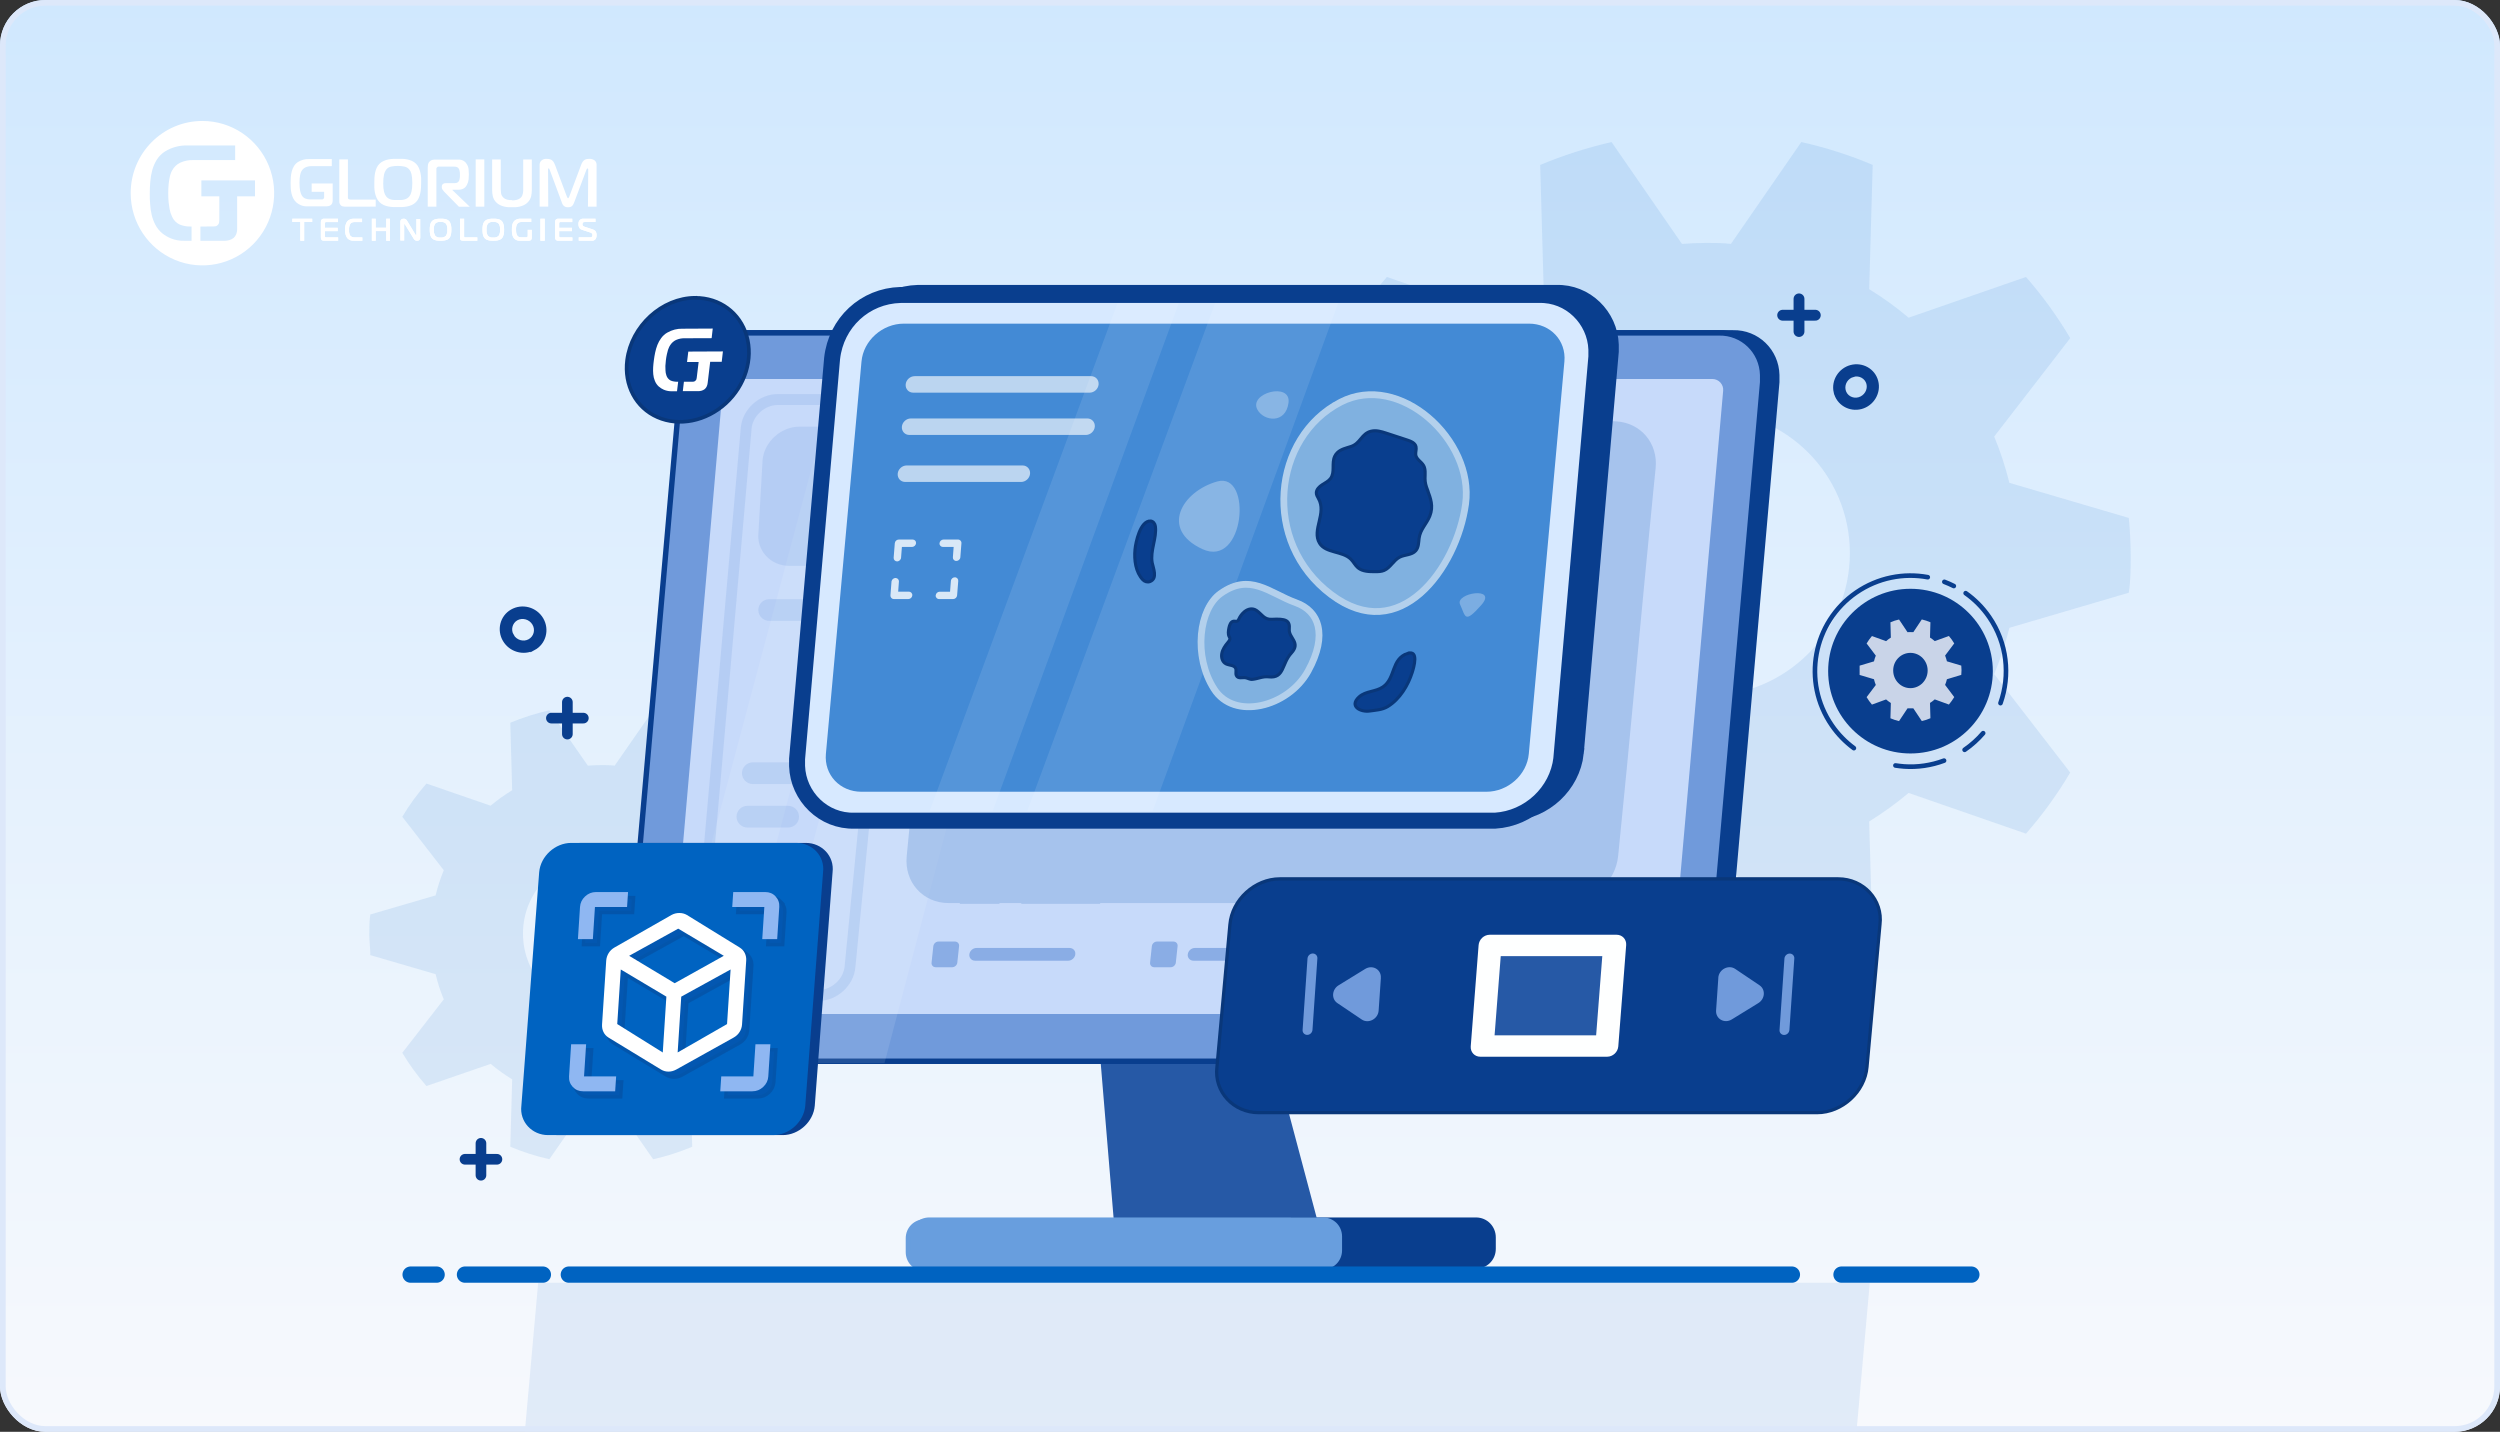
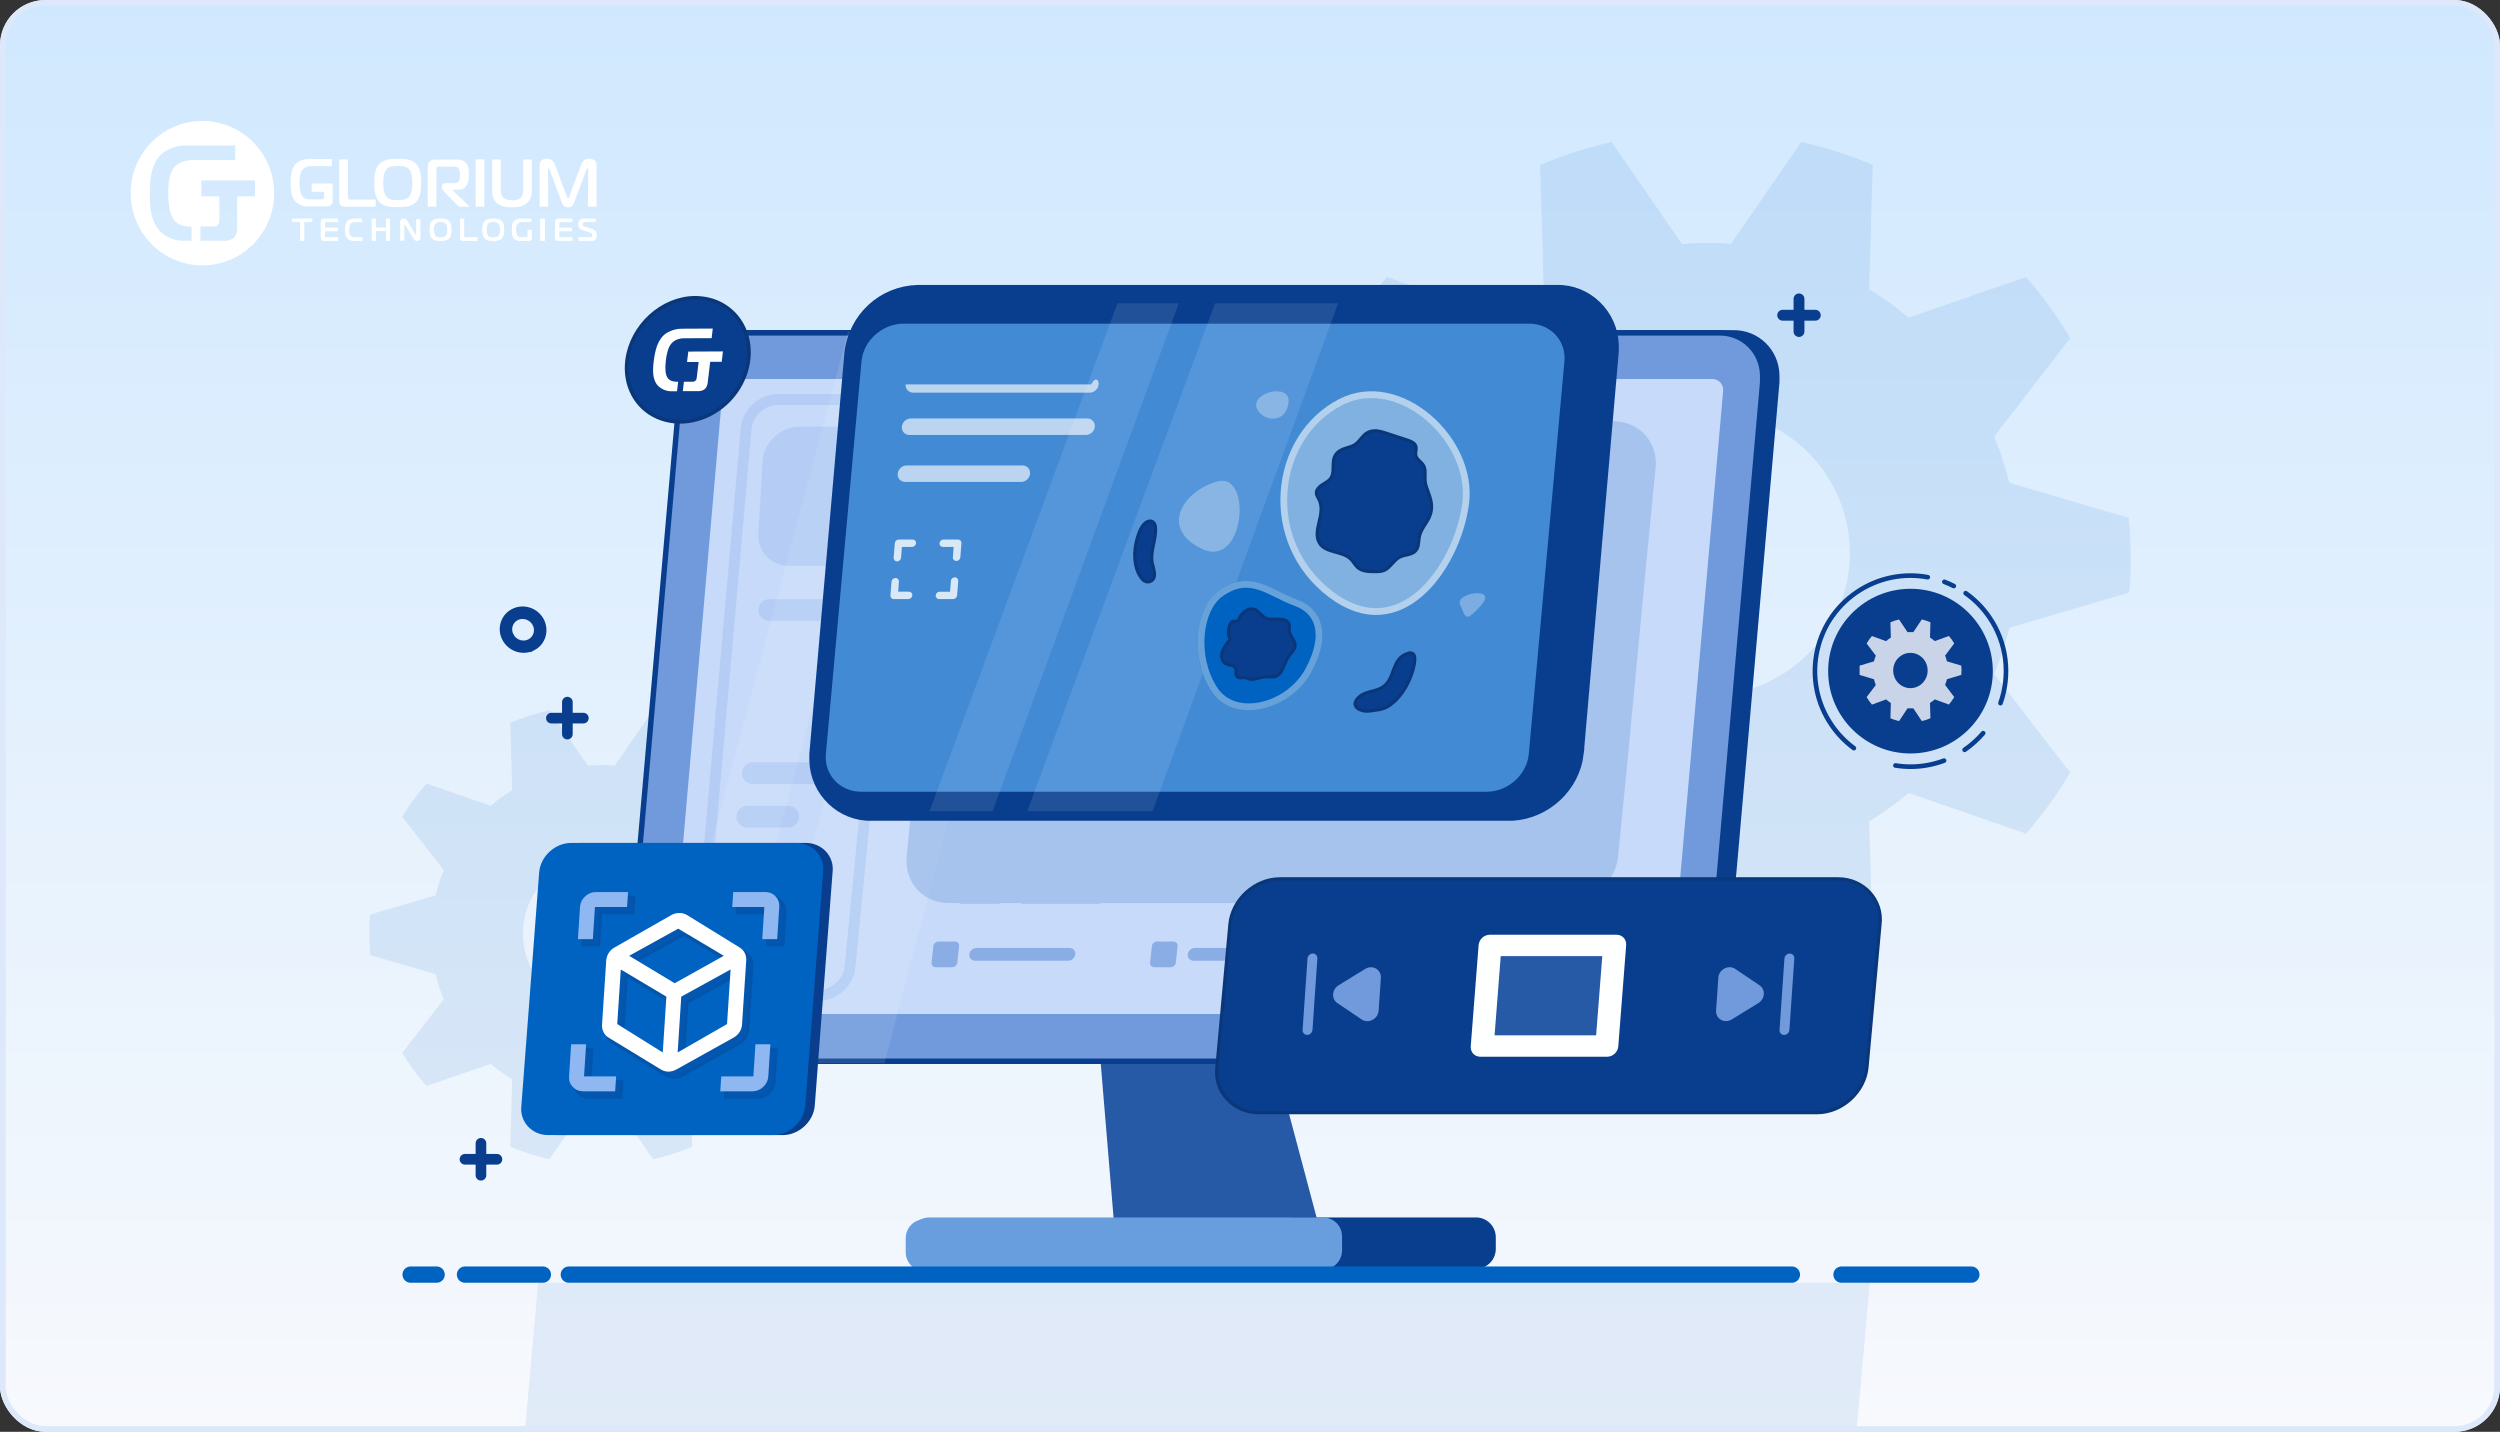
<svg xmlns="http://www.w3.org/2000/svg" width="440" height="252" viewBox="0 0 440 252" fill="none">
  <rect x="0" y="0" width="440" height="252" fill="#333333" stroke="none" />
  <g clip-path="url(#clip0_4706_45857)">
    <rect width="440" height="252" rx="8" fill="url(#paint0_linear_4706_45857)" />
    <path fill-rule="evenodd" clip-rule="evenodd" d="M35.623 21.289C40.73 21.288 45.336 24.383 47.291 29.132C49.247 33.882 48.168 39.349 44.557 42.985C40.946 46.62 35.514 47.709 30.796 45.742C26.077 43.775 23 39.14 23 33.999C23 26.981 28.651 21.291 35.623 21.289ZM35.273 39.868V42.385H39.518C39.795 42.379 40.072 42.339 40.34 42.267C40.623 42.191 40.888 42.058 41.119 41.875C41.305 41.709 41.453 41.505 41.551 41.275C41.687 40.941 41.751 40.581 41.738 40.221V34.552H44.881V31.753H35.44V34.552H38.599V38.735C38.596 38.879 38.583 39.023 38.56 39.166C38.535 39.331 38.455 39.483 38.334 39.597C38.231 39.713 38.095 39.792 37.944 39.825C37.803 39.848 37.66 39.86 37.516 39.86L35.273 39.868ZM33.715 42.385V39.868H33.465C32.837 39.876 32.214 39.758 31.631 39.523C31.023 39.239 30.541 38.739 30.275 38.119C30.07 37.695 29.926 37.244 29.847 36.779C29.785 36.441 29.726 36.045 29.68 35.602C29.629 35.073 29.606 34.542 29.609 34.011C29.606 33.487 29.63 32.964 29.68 32.443C29.726 31.996 29.785 31.611 29.847 31.294C29.897 31.027 29.968 30.765 30.061 30.51C30.123 30.331 30.202 30.159 30.299 29.996C30.614 29.407 31.106 28.932 31.705 28.64C32.42 28.309 33.201 28.149 33.987 28.173H41.387V25.602H33.099C31.687 25.544 30.288 25.902 29.076 26.633C28.488 27.002 27.988 27.497 27.611 28.083C27.254 28.656 26.981 29.278 26.801 29.93C26.619 30.603 26.5 31.292 26.447 31.988C26.388 32.701 26.361 33.399 26.361 34.085C26.361 34.677 26.361 35.293 26.424 35.932C26.461 36.566 26.552 37.195 26.696 37.813C26.84 38.426 27.059 39.017 27.35 39.574C27.651 40.144 28.06 40.649 28.554 41.06C29.017 41.429 29.53 41.732 30.077 41.957C30.819 42.257 31.614 42.399 32.414 42.377L33.715 42.385Z" fill="white" />
    <path fill-rule="evenodd" clip-rule="evenodd" d="M103.272 29.746C103.239 29.8 103.213 29.857 103.194 29.918L101.112 35.481C101.05 35.637 100.992 35.782 100.934 35.902C100.881 36.019 100.809 36.126 100.721 36.218C100.634 36.308 100.528 36.375 100.412 36.414C100.267 36.461 100.115 36.483 99.963 36.478C99.8 36.483 99.638 36.455 99.487 36.394C99.368 36.346 99.261 36.27 99.173 36.174C99.087 36.083 99.016 35.977 98.964 35.862C98.908 35.731 98.858 35.597 98.817 35.461L96.758 29.91C96.738 29.849 96.71 29.791 96.677 29.738L96.673 29.729C96.641 29.666 96.624 29.633 96.565 29.633C96.503 29.633 96.457 29.677 96.457 29.75V29.886L96.492 36.362H94.975V29.041C94.961 28.818 95.023 28.597 95.149 28.416C95.251 28.277 95.384 28.164 95.535 28.087C95.671 28.02 95.816 27.978 95.965 27.963H96.271C96.467 27.959 96.664 27.987 96.852 28.047C96.995 28.094 97.127 28.172 97.238 28.276C97.342 28.376 97.43 28.494 97.498 28.624C97.569 28.753 97.63 28.887 97.683 29.025L99.761 34.576C99.794 34.651 99.83 34.725 99.87 34.796C99.904 34.856 99.939 34.884 99.978 34.884C100.017 34.884 100.055 34.856 100.09 34.796C100.131 34.725 100.167 34.651 100.199 34.576L102.277 29.025C102.344 28.823 102.439 28.633 102.559 28.46C102.651 28.333 102.766 28.224 102.896 28.14C103.015 28.066 103.146 28.016 103.283 27.991C103.42 27.967 103.559 27.955 103.697 27.955C104.026 27.943 104.351 28.033 104.63 28.215C104.883 28.409 105.022 28.724 104.997 29.049V36.37H103.48L103.527 29.894C103.527 29.782 103.508 29.713 103.473 29.686C103.449 29.662 103.419 29.647 103.388 29.641C103.349 29.641 103.31 29.677 103.272 29.746ZM70.018 27.955H70.792C71.078 27.964 71.362 27.995 71.643 28.047C71.931 28.104 72.213 28.192 72.483 28.311C72.758 28.431 73.009 28.604 73.222 28.82C73.43 29.029 73.598 29.276 73.718 29.549C73.84 29.826 73.933 30.116 73.996 30.414C74.062 30.716 74.104 31.023 74.12 31.331V32.197C74.12 32.465 74.12 32.765 74.093 33.074C74.074 33.379 74.034 33.683 73.973 33.983C73.911 34.281 73.819 34.571 73.698 34.848C73.578 35.121 73.41 35.368 73.203 35.577C72.989 35.792 72.738 35.964 72.464 36.086C72.194 36.205 71.912 36.292 71.624 36.346C71.342 36.401 71.056 36.434 70.769 36.442H69.221C68.936 36.433 68.653 36.401 68.373 36.346C68.085 36.293 67.803 36.206 67.534 36.086C67.259 35.964 67.009 35.792 66.794 35.577C66.567 35.349 66.385 35.077 66.26 34.776C66.135 34.487 66.041 34.185 65.982 33.875C65.926 33.579 65.892 33.279 65.881 32.977V32.176C65.881 31.932 65.881 31.6 65.904 31.291C65.92 30.988 65.959 30.687 66.02 30.39C66.081 30.095 66.173 29.807 66.295 29.533C66.421 29.256 66.597 29.007 66.814 28.8C67.026 28.595 67.272 28.432 67.541 28.319C67.809 28.201 68.088 28.112 68.373 28.055C68.652 28.003 68.934 27.972 69.217 27.963H69.991L70.018 27.955ZM58.552 32.289H58.563L58.552 32.241V32.289ZM58.552 35.249V32.289H54.852V33.755H57.046V34.556C57.051 34.628 57.051 34.7 57.046 34.772C57.032 34.853 56.994 34.927 56.938 34.984C56.885 35.043 56.816 35.082 56.74 35.097C56.672 35.103 56.604 35.103 56.535 35.097H54.569C54.267 35.099 53.968 35.041 53.687 34.924C53.393 34.784 53.16 34.535 53.033 34.227C52.994 34.144 52.959 34.059 52.929 33.971C52.883 33.841 52.849 33.707 52.824 33.571C52.793 33.402 52.766 33.206 52.743 32.982C52.718 32.716 52.706 32.448 52.708 32.181C52.706 31.913 52.717 31.646 52.743 31.38C52.766 31.155 52.793 30.979 52.824 30.807C52.848 30.671 52.883 30.537 52.929 30.406C52.96 30.318 52.997 30.232 53.041 30.15C53.195 29.858 53.433 29.623 53.722 29.477C54.068 29.313 54.445 29.234 54.825 29.245H58.397V27.999H54.384C53.705 27.971 53.032 28.148 52.449 28.508C52.166 28.692 51.925 28.938 51.745 29.229C51.571 29.511 51.44 29.819 51.358 30.142C51.268 30.477 51.209 30.821 51.183 31.168C51.156 31.52 51.145 31.864 51.145 32.205C51.145 32.545 51.145 32.806 51.172 33.122C51.19 33.436 51.234 33.749 51.303 34.055C51.372 34.359 51.479 34.653 51.621 34.928C51.766 35.211 51.963 35.461 52.201 35.665C52.424 35.85 52.672 36 52.936 36.11C53.298 36.26 53.685 36.331 54.074 36.318H57.48C57.61 36.314 57.74 36.295 57.867 36.262C58.007 36.227 58.139 36.161 58.254 36.07C58.344 35.989 58.416 35.888 58.463 35.773C58.527 35.607 58.557 35.428 58.552 35.249ZM66.125 35.129V36.366L60.734 36.374C60.604 36.372 60.475 36.357 60.347 36.33C60.221 36.303 60.103 36.246 60.003 36.162C59.93 36.088 59.866 36.005 59.813 35.914C59.745 35.778 59.712 35.626 59.717 35.473V28.055H61.234V34.848C61.241 34.922 61.277 34.988 61.334 35.033C61.37 35.056 61.407 35.076 61.446 35.093C61.533 35.122 61.623 35.134 61.714 35.129H66.125ZM67.483 33.098C67.455 32.803 67.442 32.506 67.444 32.209H67.456C67.442 31.709 67.486 31.208 67.588 30.719C67.653 30.417 67.777 30.133 67.951 29.882C68.172 29.587 68.491 29.386 68.845 29.317C69.228 29.238 69.617 29.2 70.006 29.201C70.396 29.2 70.785 29.239 71.167 29.317C71.526 29.384 71.848 29.585 72.073 29.882C72.144 29.974 72.207 30.073 72.258 30.178C72.326 30.323 72.38 30.475 72.417 30.631C72.469 30.847 72.505 31.066 72.525 31.288C72.555 31.594 72.57 31.901 72.568 32.209C72.57 32.503 72.555 32.797 72.525 33.09C72.505 33.31 72.469 33.528 72.417 33.743C72.38 33.903 72.328 34.058 72.262 34.208C72.213 34.323 72.15 34.43 72.073 34.528C71.959 34.679 71.819 34.807 71.659 34.904C71.503 34.998 71.335 35.068 71.159 35.113C70.976 35.161 70.788 35.19 70.598 35.201H69.383C69.194 35.191 69.006 35.161 68.822 35.113C68.649 35.066 68.482 34.996 68.327 34.904C68.174 34.807 68.043 34.679 67.94 34.528C67.863 34.433 67.8 34.328 67.75 34.215C67.683 34.066 67.63 33.911 67.591 33.751C67.543 33.536 67.507 33.318 67.483 33.098ZM75.289 36.37H76.806V29.894C76.8 29.812 76.8 29.731 76.806 29.649C76.825 29.56 76.876 29.482 76.949 29.429C76.997 29.373 77.06 29.334 77.131 29.317C77.204 29.31 77.278 29.31 77.351 29.317H79.809C79.951 29.319 80.093 29.33 80.234 29.349C80.395 29.369 80.545 29.447 80.656 29.569C80.757 29.683 80.829 29.82 80.865 29.97C80.928 30.217 80.955 30.472 80.947 30.727V30.991C80.947 31.095 80.947 31.2 80.924 31.304C80.912 31.41 80.893 31.516 80.865 31.62C80.846 31.707 80.813 31.791 80.768 31.868C80.682 32.019 80.544 32.131 80.382 32.181C80.24 32.217 80.094 32.236 79.948 32.237H78.435C78.252 32.224 78.071 32.282 77.928 32.401C77.817 32.502 77.754 32.648 77.758 32.802V32.99C77.761 33.125 77.805 33.257 77.881 33.366C77.956 33.483 78.04 33.593 78.133 33.695L80.776 36.39H82.684L79.627 33.454V33.394H80.664C80.865 33.398 81.066 33.373 81.26 33.318C81.412 33.273 81.556 33.206 81.689 33.118C81.801 33.042 81.9 32.949 81.984 32.842C82.058 32.749 82.123 32.648 82.177 32.541C82.333 32.249 82.433 31.928 82.471 31.596C82.505 31.286 82.522 30.974 82.521 30.663C82.52 30.352 82.502 30.042 82.467 29.733C82.424 29.408 82.305 29.099 82.119 28.832C82.02 28.663 81.888 28.517 81.732 28.404C81.598 28.304 81.449 28.227 81.291 28.175C81.141 28.129 80.986 28.099 80.83 28.087H76.581C76.418 28.087 76.254 28.106 76.094 28.143C75.912 28.188 75.746 28.284 75.614 28.42C75.464 28.558 75.364 28.744 75.328 28.948C75.297 29.131 75.282 29.316 75.281 29.501V36.406L75.289 36.37ZM85.238 28.051V36.37H83.721V28.051H85.238ZM90.11 35.217H89.723C89.58 35.204 89.437 35.18 89.298 35.145C89.154 35.108 89.015 35.054 88.884 34.984C88.749 34.911 88.627 34.815 88.524 34.7C88.341 34.505 88.221 34.256 88.183 33.987C88.15 33.743 88.133 33.496 88.133 33.25V28.067H86.616V33.462C86.618 33.829 86.659 34.194 86.736 34.552C86.833 34.947 87.034 35.308 87.316 35.593C87.509 35.8 87.738 35.969 87.99 36.09C88.23 36.206 88.482 36.296 88.74 36.358C88.982 36.416 89.228 36.452 89.475 36.466H90.741C90.989 36.452 91.234 36.416 91.476 36.358C91.735 36.296 91.987 36.206 92.227 36.09C92.48 35.97 92.708 35.801 92.9 35.593C93.183 35.308 93.384 34.947 93.481 34.552C93.56 34.194 93.6 33.829 93.601 33.462V28.067H92.084V33.594C92.081 33.729 92.065 33.863 92.037 33.995C92.01 34.132 91.972 34.266 91.921 34.395C91.871 34.522 91.799 34.639 91.708 34.74C91.598 34.859 91.467 34.956 91.322 35.024C91.187 35.095 91.043 35.149 90.896 35.184C90.755 35.22 90.611 35.244 90.466 35.257H90.079L90.11 35.217Z" fill="white" />
    <path d="M52.855 42.369V39.076H51.449V38.494H54.948V39.076H53.534V42.369H52.855Z" fill="white" />
    <path d="M57.046 42.363C56.891 42.386 56.734 42.342 56.612 42.242C56.506 42.116 56.456 41.952 56.473 41.787V39.053C56.467 38.906 56.514 38.763 56.604 38.648C56.727 38.534 56.893 38.479 57.058 38.498H59.488V39.078H57.441C57.371 39.071 57.302 39.09 57.245 39.13C57.199 39.182 57.177 39.252 57.186 39.321V40.096H59.436V40.676H57.186V41.581C57.184 41.636 57.204 41.69 57.241 41.73C57.285 41.775 57.373 41.779 57.484 41.779H59.512V42.359L57.046 42.363Z" fill="white" />
    <path d="M62.258 42.365C61.834 42.398 61.418 42.232 61.119 41.91C60.835 41.499 60.7 40.993 60.74 40.484C60.691 39.956 60.814 39.426 61.089 38.985C61.398 38.645 61.831 38.467 62.273 38.497H63.722V39.078H62.584C62.182 39.078 61.825 39.107 61.635 39.436C61.473 39.753 61.403 40.115 61.434 40.476C61.405 40.8 61.465 41.126 61.605 41.414C61.791 41.719 62.121 41.784 62.55 41.784H63.772V42.365H62.258Z" fill="white" />
    <path d="M68.64 42.369H67.97V40.664H66.119V42.369H65.445V38.494H66.119V40.081H67.97V38.494H68.64V42.369Z" fill="white" />
    <path d="M73.963 41.829C73.975 41.978 73.921 42.126 73.815 42.23C73.71 42.334 73.566 42.384 73.421 42.365C73.181 42.384 72.951 42.259 72.829 42.043L71.292 39.527C71.242 39.443 71.219 39.435 71.207 39.435C71.16 39.447 71.129 39.493 71.134 39.542V42.326H70.466V39.01C70.466 38.688 70.681 38.497 71.027 38.497C71.259 38.474 71.484 38.59 71.607 38.795L73.145 41.332C73.171 41.367 73.183 41.423 73.229 41.423C73.275 41.423 73.287 41.355 73.287 41.332V38.549H73.956L73.963 41.829Z" fill="white" />
    <path fill-rule="evenodd" clip-rule="evenodd" d="M79.442 40.432C79.442 39.933 79.407 39.291 79.018 38.893C78.613 38.494 78.007 38.494 77.557 38.494C77.553 38.494 77.548 38.494 77.544 38.494C77.092 38.494 76.466 38.502 76.066 38.893C75.665 39.283 75.638 39.917 75.638 40.432C75.638 40.858 75.657 41.572 76.066 41.97C76.474 42.369 77.116 42.369 77.544 42.369C77.971 42.369 78.637 42.349 79.018 41.97C79.399 41.592 79.442 40.93 79.442 40.432ZM77.536 41.803C77.189 41.86 76.836 41.743 76.587 41.488H76.599C76.403 41.174 76.318 40.802 76.358 40.431C76.316 40.06 76.397 39.686 76.587 39.367C76.84 39.12 77.191 39.006 77.536 39.06C77.884 39.01 78.235 39.122 78.493 39.367C78.689 39.683 78.77 40.06 78.722 40.431C78.764 40.8 78.684 41.172 78.493 41.488C78.24 41.741 77.885 41.858 77.536 41.803Z" fill="white" />
    <path d="M81.454 42.368C81.328 42.374 81.204 42.338 81.1 42.267C81.009 42.186 80.959 42.068 80.963 41.945V38.494H81.684V41.575C81.674 41.636 81.694 41.697 81.736 41.742C81.788 41.777 81.851 41.793 81.913 41.786H84.006V42.368H81.454Z" fill="white" />
    <path fill-rule="evenodd" clip-rule="evenodd" d="M88.722 40.432C88.722 39.933 88.686 39.291 88.298 38.893C87.894 38.494 87.287 38.494 86.837 38.494C86.832 38.494 86.828 38.494 86.824 38.494C86.373 38.494 85.747 38.502 85.346 38.893C84.946 39.283 84.918 39.917 84.918 40.432C84.918 40.858 84.938 41.572 85.346 41.97C85.755 42.369 86.396 42.369 86.824 42.369C87.252 42.369 87.917 42.349 88.298 41.97C88.679 41.592 88.722 40.93 88.722 40.432ZM86.816 41.803C86.468 41.859 86.114 41.743 85.864 41.488C85.676 41.171 85.597 40.8 85.638 40.432C85.598 40.061 85.677 39.687 85.864 39.367C86.118 39.12 86.47 39.007 86.816 39.06C87.164 39.01 87.515 39.123 87.773 39.367C87.969 39.683 88.05 40.06 88.002 40.432C88.045 40.8 87.963 41.173 87.773 41.488C87.52 41.742 87.166 41.858 86.816 41.803Z" fill="white" />
    <path d="M93.589 41.87C93.598 42.011 93.548 42.15 93.45 42.251C93.342 42.33 93.212 42.371 93.079 42.368H91.468C91.148 42.379 90.836 42.271 90.588 42.065C90.127 41.659 90.091 41.003 90.091 40.444C90.091 39.812 90.147 39.103 90.704 38.734C90.98 38.566 91.297 38.483 91.619 38.495H93.501V39.075H91.822C91.489 39.037 91.164 39.194 90.982 39.48C90.855 39.772 90.801 40.092 90.823 40.411C90.804 40.735 90.855 41.059 90.974 41.36C91.111 41.636 91.401 41.797 91.703 41.765H92.626C92.695 41.774 92.765 41.752 92.817 41.704C92.863 41.649 92.885 41.577 92.876 41.505V40.452H93.589V41.87Z" fill="white" />
    <path d="M95.111 42.369V38.494H95.872V42.369H95.111Z" fill="white" />
    <path d="M98.275 42.363C98.119 42.386 97.962 42.342 97.84 42.242C97.734 42.116 97.684 41.952 97.701 41.787V39.053C97.695 38.906 97.742 38.763 97.832 38.648C97.955 38.534 98.121 38.479 98.286 38.498H100.716V39.078H98.669C98.6 39.071 98.531 39.09 98.474 39.13C98.427 39.182 98.406 39.252 98.414 39.321V40.096H100.665V40.676H98.414V41.581C98.412 41.636 98.433 41.69 98.47 41.73C98.514 41.775 98.601 41.779 98.713 41.779H100.74V42.359L98.275 42.363Z" fill="white" />
    <path d="M101.86 41.77H103.922C104.258 41.77 104.274 41.482 104.274 41.364C104.274 41.246 104.235 41.031 103.91 40.925L102.443 40.446C102.272 40.394 102.119 40.294 102.001 40.157C101.859 39.944 101.792 39.688 101.809 39.43C101.785 39.165 101.874 38.903 102.052 38.711C102.22 38.559 102.439 38.482 102.662 38.496H104.806V39.077H102.9C102.795 39.064 102.689 39.096 102.607 39.166C102.539 39.248 102.505 39.355 102.513 39.462C102.513 39.633 102.56 39.8 102.857 39.897L104.219 40.344C104.413 40.395 104.595 40.489 104.751 40.62C104.925 40.826 105.013 41.095 104.997 41.368C105.014 41.623 104.948 41.876 104.809 42.087C104.648 42.291 104.397 42.395 104.144 42.363H101.86V41.77Z" fill="white" />
    <path d="M52.856 42.369V39.076H51.449V38.494H54.948V39.076H53.534V42.369H52.856Z" fill="white" />
    <path d="M57.047 42.363C56.892 42.386 56.734 42.342 56.612 42.242C56.506 42.116 56.456 41.952 56.473 41.787V39.053C56.467 38.907 56.514 38.763 56.604 38.648C56.728 38.534 56.893 38.479 57.058 38.498H59.488V39.078H57.441C57.372 39.071 57.302 39.09 57.246 39.13C57.199 39.182 57.178 39.252 57.186 39.321V40.096H59.437V40.676H57.186V41.581C57.184 41.636 57.204 41.69 57.242 41.731C57.285 41.775 57.373 41.779 57.485 41.779H59.512V42.359L57.047 42.363Z" fill="white" />
    <path d="M62.258 42.365C61.834 42.398 61.419 42.232 61.119 41.91C60.835 41.5 60.701 40.993 60.74 40.484C60.691 39.956 60.814 39.426 61.089 38.985C61.398 38.645 61.831 38.467 62.273 38.498H63.723V39.078H62.584C62.182 39.078 61.825 39.107 61.636 39.436C61.473 39.753 61.403 40.115 61.434 40.476C61.406 40.8 61.465 41.126 61.605 41.414C61.791 41.719 62.121 41.784 62.55 41.784H63.772V42.365H62.258Z" fill="white" />
    <path d="M68.64 42.369H67.971V40.664H66.119V42.369H65.445V38.494H66.119V40.082H67.971V38.494H68.64V42.369Z" fill="white" />
    <path d="M73.963 41.829C73.975 41.979 73.921 42.126 73.816 42.23C73.711 42.334 73.566 42.384 73.421 42.365C73.181 42.384 72.951 42.259 72.83 42.043L71.292 39.527C71.242 39.443 71.219 39.435 71.208 39.435C71.161 39.447 71.129 39.493 71.135 39.543V42.326H70.466V39.01C70.466 38.688 70.681 38.497 71.027 38.497C71.26 38.474 71.484 38.59 71.607 38.795L73.145 41.332C73.172 41.367 73.183 41.423 73.229 41.423C73.275 41.423 73.287 41.355 73.287 41.332V38.549H73.956L73.963 41.829Z" fill="white" />
    <path fill-rule="evenodd" clip-rule="evenodd" d="M79.442 40.432C79.442 39.933 79.407 39.291 79.018 38.893C78.614 38.494 78.007 38.494 77.557 38.494C77.553 38.494 77.548 38.494 77.544 38.494C77.093 38.494 76.467 38.502 76.066 38.893C75.665 39.283 75.638 39.917 75.638 40.432C75.638 40.858 75.658 41.572 76.066 41.971C76.475 42.369 77.116 42.369 77.544 42.369C77.972 42.369 78.637 42.349 79.018 41.971C79.399 41.592 79.442 40.93 79.442 40.432ZM77.536 41.803C77.189 41.86 76.836 41.743 76.587 41.488H76.599C76.404 41.174 76.319 40.802 76.358 40.432C76.317 40.06 76.397 39.686 76.587 39.367C76.84 39.12 77.191 39.006 77.536 39.06C77.884 39.01 78.236 39.123 78.493 39.367C78.689 39.683 78.77 40.06 78.723 40.432C78.765 40.8 78.684 41.173 78.493 41.488C78.24 41.742 77.886 41.858 77.536 41.803Z" fill="white" />
    <path d="M81.455 42.369C81.329 42.374 81.204 42.339 81.1 42.267C81.009 42.186 80.959 42.068 80.963 41.945V38.494H81.684V41.575C81.675 41.636 81.694 41.697 81.736 41.742C81.788 41.777 81.851 41.793 81.913 41.787H84.006V42.369H81.455Z" fill="white" />
    <path fill-rule="evenodd" clip-rule="evenodd" d="M88.722 40.432C88.722 39.933 88.687 39.291 88.298 38.893C87.894 38.494 87.287 38.494 86.837 38.494C86.833 38.494 86.829 38.494 86.824 38.494C86.373 38.494 85.747 38.502 85.347 38.893C84.946 39.283 84.919 39.917 84.919 40.432C84.919 40.858 84.938 41.572 85.347 41.971C85.755 42.369 86.396 42.369 86.824 42.369C87.252 42.369 87.917 42.349 88.298 41.971C88.679 41.592 88.722 40.93 88.722 40.432ZM86.817 41.803C86.468 41.86 86.114 41.743 85.864 41.488C85.676 41.172 85.597 40.8 85.638 40.432C85.598 40.061 85.677 39.687 85.864 39.367C86.118 39.12 86.47 39.007 86.817 39.06C87.165 39.01 87.515 39.123 87.773 39.367C87.969 39.684 88.051 40.06 88.002 40.432C88.045 40.8 87.964 41.173 87.773 41.488C87.521 41.742 87.166 41.858 86.817 41.803Z" fill="white" />
    <path d="M93.589 41.87C93.598 42.011 93.548 42.15 93.45 42.251C93.342 42.33 93.212 42.371 93.08 42.368H91.468C91.148 42.379 90.836 42.271 90.588 42.065C90.127 41.66 90.091 41.003 90.091 40.444C90.091 39.812 90.147 39.103 90.704 38.734C90.98 38.566 91.298 38.483 91.619 38.495H93.501V39.075H91.822C91.49 39.037 91.164 39.194 90.983 39.48C90.856 39.773 90.801 40.092 90.823 40.412C90.804 40.735 90.856 41.059 90.975 41.36C91.111 41.636 91.401 41.797 91.703 41.765H92.626C92.696 41.774 92.765 41.752 92.817 41.704C92.864 41.65 92.885 41.577 92.877 41.505V40.452H93.589V41.87Z" fill="white" />
    <path d="M95.112 42.369V38.494H95.872V42.369H95.112Z" fill="white" />
    <path d="M98.275 42.363C98.119 42.386 97.963 42.342 97.841 42.242C97.734 42.116 97.684 41.952 97.701 41.787V39.053C97.696 38.907 97.742 38.763 97.833 38.648C97.956 38.534 98.121 38.479 98.287 38.498H100.717V39.078H98.669C98.6 39.071 98.531 39.09 98.474 39.13C98.427 39.182 98.406 39.252 98.414 39.321V40.096H100.665V40.676H98.414V41.581C98.413 41.636 98.433 41.69 98.47 41.731C98.514 41.775 98.601 41.779 98.713 41.779H100.74V42.359L98.275 42.363Z" fill="white" />
    <path d="M101.86 41.77H103.922C104.258 41.77 104.274 41.482 104.274 41.364C104.274 41.246 104.235 41.031 103.91 40.925L102.443 40.446C102.273 40.394 102.12 40.294 102.001 40.157C101.86 39.944 101.792 39.688 101.809 39.43C101.786 39.165 101.874 38.903 102.052 38.711C102.221 38.559 102.439 38.482 102.662 38.496H104.806V39.077H102.901C102.795 39.064 102.689 39.096 102.607 39.166C102.539 39.248 102.505 39.355 102.513 39.463C102.513 39.633 102.56 39.8 102.857 39.897L104.219 40.344C104.413 40.395 104.595 40.49 104.751 40.62C104.925 40.826 105.013 41.095 104.998 41.368C105.014 41.623 104.948 41.876 104.81 42.087C104.648 42.291 104.397 42.396 104.145 42.363H101.86V41.77Z" fill="white" />
    <path opacity="0.1" d="M300.342 42.755C301.785 42.755 303.191 42.755 304.643 42.929L317.031 25C321.332 25.965 325.559 27.307 329.593 29.025L328.978 50.897C331.422 52.395 333.738 54.067 335.916 55.914L356.574 48.746C359.497 52.091 362.097 55.685 364.358 59.508L350.978 76.83C352.071 79.459 352.963 82.197 353.652 84.981L374.669 91.157C374.871 93.362 375 95.54 375 97.709C375 99.878 375 102.12 374.669 104.317L353.652 110.492C352.963 113.277 352.081 115.988 350.978 118.644L364.358 135.966C362.097 139.789 359.497 143.392 356.574 146.727L335.916 139.559C333.729 141.407 331.385 143.079 328.978 144.577L329.593 166.43C325.522 168.149 321.322 169.518 317.031 170.483L304.643 152.554C303.2 152.554 301.794 152.728 300.342 152.728C298.89 152.728 297.466 152.728 296.023 152.554L283.635 170.483C279.334 169.5 275.107 168.149 271.073 166.43L271.689 144.577C269.244 143.088 266.928 141.388 264.75 139.559L244.092 146.727C241.188 143.382 238.569 139.762 236.308 135.966L249.688 118.644C248.595 116.015 247.703 113.277 247.069 110.492L226.034 104.317C226.034 102.139 225.703 99.933 225.703 97.709C225.703 95.485 225.703 93.326 226.034 91.157L247.069 84.981C247.731 82.197 248.595 79.486 249.688 76.83L236.308 59.508C238.569 55.712 241.188 52.082 244.092 48.746L264.75 55.914C266.938 54.067 269.253 52.395 271.689 50.897L271.073 29.025C275.144 27.334 279.344 25.983 283.635 25L296.023 42.929C297.466 42.828 298.872 42.755 300.342 42.755ZM275.107 97.351C275.107 111.227 286.401 122.466 300.342 122.466C314.283 122.466 325.577 111.227 325.577 97.351C325.577 83.474 314.283 72.235 300.342 72.235C286.401 72.235 275.107 83.484 275.107 97.351Z" fill="#0063C1" />
    <path opacity="0.1" d="M105.83 134.661C106.62 134.661 107.392 134.661 108.183 134.753L114.955 125.012C117.308 125.536 119.615 126.271 121.829 127.199L121.499 139.081C122.831 139.89 124.099 140.8 125.294 141.801L136.588 137.905C138.187 139.725 139.602 141.673 140.843 143.75L133.537 153.16C134.134 154.594 134.622 156.073 134.998 157.589L146.486 160.944C146.596 162.147 146.66 163.324 146.66 164.509C146.66 165.695 146.66 166.899 146.486 168.102L134.998 171.457C134.631 172.973 134.134 174.443 133.537 175.886L140.843 185.296C139.612 187.373 138.187 189.322 136.588 191.141L125.294 187.245C124.099 188.256 122.813 189.156 121.499 189.965L121.829 201.829C119.596 202.757 117.308 203.511 114.955 204.025L108.183 194.284C107.392 194.284 106.62 194.376 105.83 194.376C105.04 194.376 104.259 194.376 103.459 194.284L96.686 204.025C94.334 203.492 92.027 202.757 89.812 201.829L90.143 189.965C88.801 189.156 87.543 188.228 86.348 187.245L75.054 191.141C73.464 189.322 72.039 187.355 70.799 185.296L78.105 175.886C77.507 174.453 77.02 172.973 76.671 171.457L65.175 168.102C65.175 166.917 65 165.722 65 164.509C65 163.296 65 162.129 65.175 160.944L76.671 157.589C77.029 156.073 77.507 154.603 78.105 153.16L70.799 143.75C72.03 141.691 73.464 139.725 75.054 137.905L86.348 141.801C87.543 140.791 88.811 139.89 90.143 139.081L89.812 127.199C92.036 126.28 94.334 125.545 96.686 125.012L103.459 134.753C104.249 134.698 105.021 134.661 105.83 134.661ZM92.045 164.316C92.045 171.852 98.221 177.963 105.83 177.963C113.439 177.963 119.615 171.861 119.615 164.316C119.615 156.771 113.439 150.669 105.83 150.669C98.221 150.669 92.045 156.771 92.045 164.316Z" fill="#0063C1" />
    <path opacity="0.6" d="M89.453 284.628L94.719 225.768H329.085L323.819 284.628H89.453Z" fill="#D2E1F5" />
    <path d="M226.418 214.582H258.977C260.999 214.582 262.479 216.199 262.479 218.083V220.105C262.479 222.127 260.861 223.606 258.977 223.606H226.418V214.591V214.582Z" fill="#093E8E" />
    <path d="M162.77 214.582H232.06C233.944 214.582 235.424 216.062 235.424 217.945V220.362C235.424 222.246 233.944 223.726 232.06 223.726H162.77C160.886 223.726 159.406 222.246 159.406 220.362V217.945C159.406 216.062 160.886 214.582 162.77 214.582Z" fill="#689EDE" />
    <path d="M231.804 214.582H196.01L192.518 172.604H220.638L231.804 214.582Z" fill="#2659A6" />
    <path d="M293.593 178.475H117.582L127.332 66.719H303.445L293.584 178.475H293.593Z" fill="#0063C1" />
    <path d="M120.267 186.709H120.258C116.067 186.801 112.649 183.493 112.557 179.293V178.089L122.307 67.086C122.803 62.335 126.755 58.687 131.488 58.586H305.008C309.199 58.494 312.617 61.802 312.709 66.002V67.261L302.959 178.264C302.463 183.015 298.52 186.663 293.677 186.774H120.267V186.709Z" fill="#093E8E" stroke="#093E8E" stroke-width="0.956" />
    <path d="M117.786 186.709H117.777C113.587 186.801 110.168 183.493 110.076 179.293V178.089L119.826 67.086C120.323 62.335 124.274 58.687 129.007 58.586H302.528C306.718 58.494 310.137 61.802 310.229 66.002V67.261L300.479 178.264C299.982 183.015 296.04 186.663 291.197 186.774H117.786V186.709Z" fill="#709ADB" stroke="#093E8E" stroke-width="0.956" />
    <path d="M293.753 176.721C293.671 177.704 292.834 178.467 291.851 178.467H119.681C118.56 178.467 117.668 177.502 117.779 176.39L127.198 68.456C127.281 67.473 128.117 66.701 129.101 66.701H301.372C302.493 66.701 303.384 67.666 303.274 68.787L293.753 176.721Z" fill="#C7DAFA" />
    <path opacity="0.1" d="M149.242 58.404L114.891 187.098H126.415L160.453 58.404H149.242Z" fill="white" />
    <path opacity="0.1" d="M167.092 58.404L132.74 187.098H155.669L189.606 58.404H167.082H167.092Z" fill="white" />
    <path d="M265.271 54.883V55.93L279.791 56.078V55.03L265.271 54.883Z" fill="#0063C1" />
    <path d="M93.847 114.01C95.63 113.063 96.219 110.83 95.198 109.066C94.169 107.301 91.899 106.695 90.162 107.706C88.462 108.689 87.929 110.885 88.94 112.576C89.933 114.267 92.12 114.92 93.847 114.001V114.01ZM89.997 111.979C89.326 110.849 89.703 109.415 90.787 108.772C91.918 108.119 93.434 108.524 94.123 109.691C94.812 110.858 94.399 112.31 93.25 112.935C92.111 113.55 90.659 113.118 89.988 111.979H89.997Z" fill="#093E8E" stroke="#093E8E" stroke-width="0.956" />
    <path d="M316.624 52.603V58.347M319.492 55.48H313.748" stroke="#093E8E" stroke-width="1.911" stroke-linecap="round" />
-     <path d="M323.194 68.973C323.625 70.894 325.574 72.042 327.513 71.537C329.433 71.022 330.61 69.028 330.104 67.135C329.617 65.269 327.687 64.203 325.813 64.7C323.947 65.196 322.771 67.089 323.184 68.954H323.194V68.973ZM326.125 65.867C327.366 65.536 328.625 66.253 328.946 67.457C329.268 68.697 328.496 70.02 327.2 70.379C325.914 70.719 324.646 69.956 324.37 68.716C324.094 67.484 324.866 66.216 326.125 65.885V65.867Z" fill="#093E8E" stroke="#093E8E" stroke-width="0.937" />
    <path d="M99.857 123.576V129.2M102.669 126.388H97.045" stroke="#093E8E" stroke-width="1.875" stroke-linecap="round" />
    <g opacity="0.2">
      <path d="M158.634 71.184C157.614 70.026 156.107 69.356 154.508 69.356H136.836C133.629 69.356 130.679 72.03 130.385 75.209L122.004 170.241C121.82 171.757 122.261 173.2 123.253 174.33C124.274 175.488 125.781 176.159 127.38 176.159H144.087C147.321 176.159 150.281 173.448 150.547 170.231L159.875 75.274C160.068 73.767 159.617 72.315 158.625 71.175L158.634 71.184ZM157.982 75.09L148.654 170.075C148.47 172.299 146.338 174.238 144.096 174.238H127.389C126.341 174.238 125.358 173.806 124.696 173.062C124.062 172.345 123.786 171.426 123.906 170.479L132.278 75.513V75.448C132.471 73.224 134.594 71.285 136.836 71.285H154.508C155.555 71.285 156.539 71.717 157.2 72.462C157.835 73.178 158.11 74.097 157.982 75.099H157.991L157.982 75.09Z" fill="#709ADB" />
      <path d="M147.809 75.092H140.669C137.443 75.092 134.475 77.784 134.208 81.019L133.491 93.664C133.087 96.89 135.642 99.592 138.867 99.592H146.008C149.233 99.592 152.202 96.899 152.468 93.664L153.185 81.019C153.589 77.794 151.035 75.092 147.809 75.092Z" fill="#709ADB" />
      <path d="M148.773 105.455H135.374C134.318 105.455 133.463 106.319 133.463 107.367C133.463 108.414 134.327 109.278 135.374 109.278H148.773C149.83 109.278 150.684 108.414 150.684 107.367C150.684 106.319 149.821 105.455 148.773 105.455Z" fill="#709ADB" />
      <path d="M145.894 134.172H132.495C131.439 134.172 130.584 135.036 130.584 136.083C130.584 137.131 131.448 137.995 132.495 137.995H145.894C146.951 137.995 147.806 137.131 147.806 136.083C147.806 135.036 146.942 134.172 145.894 134.172Z" fill="#709ADB" />
      <path d="M138.718 141.826H131.54C130.484 141.826 129.629 142.69 129.629 143.738C129.629 144.785 130.493 145.649 131.54 145.649H138.718C139.774 145.649 140.629 144.785 140.629 143.738C140.629 142.69 139.765 141.826 138.718 141.826Z" fill="#709ADB" />
    </g>
    <path d="M227.199 214.271H259.759C261.78 214.271 263.26 215.889 263.26 217.773V219.795C263.26 221.816 261.642 223.296 259.759 223.296H227.199V214.281V214.271Z" fill="#093E8E" />
    <path d="M163.549 214.271H232.84C234.724 214.271 236.203 215.751 236.203 217.635V220.052C236.203 221.936 234.724 223.415 232.84 223.415H163.549C161.665 223.415 160.186 221.936 160.186 220.052V217.635C160.186 215.751 161.665 214.271 163.549 214.271Z" fill="#689EDE" />
    <path opacity="0.4" d="M284.48 74.163C284.324 74.154 284.167 74.136 284.002 74.136H214.491L214.527 73.998H200.908L200.872 74.136H196.846L196.883 73.998H190.092L190.055 74.136H175.048C170.527 74.136 166.483 77.839 166.024 82.407C164.002 102.771 161.613 130.294 159.582 150.668C159.123 155.235 162.403 158.939 166.952 158.939H168.946L168.91 159.077H175.885L175.921 158.939H179.763L179.726 159.077H193.612L193.648 158.939H275.768C280.289 158.939 284.333 155.226 284.792 150.668C286.741 131.572 289.01 106.19 290.995 86.312C291.124 84.989 291.262 83.684 291.391 82.416C291.841 78.014 288.771 74.421 284.48 74.163Z" fill="#77A0DB" />
    <g opacity="0.7">
      <path d="M206.044 170.234H203.14C202.69 170.234 202.359 169.867 202.414 169.426L202.727 166.522C202.782 166.071 203.186 165.713 203.627 165.713H206.531C206.982 165.713 207.312 166.08 207.257 166.522L206.945 169.426C206.89 169.876 206.485 170.234 206.044 170.234Z" fill="#709ADB" />
      <path d="M226.443 169.084H210.048C209.433 169.084 208.973 168.579 209.047 167.963C209.12 167.347 209.672 166.842 210.297 166.842H226.691C227.307 166.842 227.766 167.347 227.693 167.963C227.619 168.579 227.068 169.084 226.443 169.084Z" fill="#709ADB" />
      <path d="M167.585 170.234H164.681C164.231 170.234 163.9 169.867 163.955 169.426L164.268 166.522C164.323 166.071 164.727 165.713 165.168 165.713H168.072C168.523 165.713 168.853 166.08 168.798 166.522L168.486 169.426C168.431 169.876 168.026 170.234 167.585 170.234Z" fill="#709ADB" />
      <path d="M188.004 169.084H171.609C170.993 169.084 170.534 168.579 170.607 167.963C170.681 167.347 171.232 166.842 171.857 166.842H188.252C188.867 166.842 189.327 167.347 189.253 167.963C189.18 168.579 188.628 169.084 188.004 169.084Z" fill="#709ADB" />
    </g>
    <path d="M319.804 195.824H221.511C217.118 195.824 213.635 192.157 214.186 187.765L216.466 162.741C216.833 158.348 220.858 154.682 225.251 154.682H323.544C327.937 154.682 331.42 158.348 330.869 162.741L328.59 187.765C328.222 192.157 324.197 195.824 319.804 195.824Z" fill="#093E8E" stroke="#09377A" stroke-width="0.579" />
    <path d="M302.427 172.098L302.032 177.851C301.931 179.321 303.502 180.213 304.789 179.423L309.466 176.546C310.661 175.811 310.771 174.148 309.678 173.412L305.395 170.527C304.21 169.727 302.519 170.619 302.418 172.089L302.427 172.098Z" fill="#709ADB" />
    <path d="M314.007 182.153C313.529 182.153 313.161 181.758 313.198 181.28L314.062 168.699C314.098 168.221 314.512 167.826 314.99 167.826C315.468 167.826 315.835 168.221 315.799 168.699L314.935 181.28C314.898 181.758 314.484 182.153 314.007 182.153Z" fill="#709ADB" />
    <path d="M243.035 172.116L242.64 177.868C242.539 179.339 240.848 180.23 239.663 179.431L235.38 176.545C234.287 175.81 234.406 174.147 235.592 173.411L240.269 170.535C241.565 169.736 243.137 170.636 243.026 172.107L243.035 172.116Z" fill="#709ADB" />
    <path d="M230.067 182.141C229.589 182.141 229.222 181.746 229.258 181.268L230.122 168.687C230.159 168.21 230.573 167.814 231.05 167.814C231.528 167.814 231.896 168.21 231.859 168.687L230.995 181.268C230.958 181.746 230.545 182.141 230.067 182.141Z" fill="#709ADB" />
    <path d="M262.203 164.516H284.525C285.536 164.516 286.28 165.334 286.207 166.335L284.819 184.163C284.736 185.174 283.863 185.983 282.852 185.983H260.53C259.52 185.983 258.775 185.165 258.849 184.163L260.236 166.335C260.319 165.324 261.192 164.516 262.203 164.516Z" fill="#FEFFFF" />
    <path d="M282.003 168.283L280.919 182.224H263.045L264.129 168.283H282.003Z" fill="#2659A6" />
    <path fill-rule="evenodd" clip-rule="evenodd" d="M122.363 52.419C126.655 52.401 130.221 55.038 131.406 59.1C132.601 63.181 131.149 67.867 127.721 71.01C124.275 74.135 119.542 75.109 115.719 73.427C111.915 71.773 109.81 67.785 110.371 63.383C111.143 57.345 116.51 52.438 122.363 52.41V52.419Z" fill="#093E8E" stroke="#09377A" stroke-width="0.643" />
    <path fill-rule="evenodd" clip-rule="evenodd" d="M120.368 67.191C120.304 67.742 120.24 68.284 120.175 68.845C121.085 68.845 122.004 68.845 122.932 68.845C123.107 68.845 123.291 68.808 123.474 68.762C123.667 68.707 123.851 68.624 124.017 68.496C124.145 68.385 124.265 68.247 124.347 68.091C124.458 67.88 124.531 67.632 124.55 67.402C124.697 66.171 124.844 64.93 124.991 63.68H127.022C127.095 63.064 127.159 62.449 127.233 61.851C125.202 61.851 123.171 61.87 121.14 61.879C121.067 62.495 120.993 63.11 120.92 63.708H122.96C122.849 64.617 122.739 65.536 122.629 66.455C122.629 66.547 122.601 66.648 122.574 66.74C122.546 66.841 122.482 66.942 122.39 67.007C122.316 67.089 122.215 67.135 122.123 67.163C122.032 67.181 121.93 67.191 121.839 67.191C121.352 67.191 120.864 67.191 120.377 67.191H120.368ZM119.155 68.845C119.22 68.293 119.293 67.742 119.357 67.191H119.201C118.797 67.191 118.402 67.126 118.043 66.979C117.676 66.786 117.4 66.465 117.28 66.06C117.189 65.775 117.124 65.481 117.124 65.178C117.106 64.957 117.106 64.7 117.106 64.415C117.124 64.057 117.152 63.726 117.198 63.368C117.235 63.028 117.299 62.688 117.372 62.347C117.437 62.044 117.51 61.796 117.565 61.585C117.621 61.41 117.685 61.236 117.768 61.07C117.823 60.96 117.878 60.85 117.961 60.739C118.209 60.353 118.567 60.032 118.971 59.839C119.458 59.627 119.982 59.517 120.479 59.535C122.059 59.535 123.658 59.517 125.248 59.517C125.303 58.956 125.377 58.396 125.441 57.826C123.667 57.826 121.894 57.845 120.111 57.854C119.201 57.826 118.282 58.056 117.437 58.543C117.023 58.773 116.665 59.103 116.371 59.499C116.095 59.876 115.865 60.28 115.7 60.712C115.534 61.153 115.397 61.603 115.305 62.063C115.204 62.522 115.139 62.982 115.075 63.432C115.029 63.818 114.974 64.231 114.955 64.645C114.928 65.058 114.937 65.481 114.974 65.876C115.011 66.281 115.103 66.676 115.259 67.034C115.406 67.411 115.636 67.742 115.92 68.008C116.187 68.247 116.499 68.45 116.839 68.597C117.299 68.79 117.795 68.881 118.319 68.863H119.155V68.845Z" fill="white" />
    <path d="M84.648 201.221V206.845M87.46 204.033H81.836" stroke="#093E8E" stroke-width="1.875" stroke-linecap="round" />
    <path d="M72.269 224.332H76.846M346.96 224.332H324.105M315.375 224.332H100.114M81.836 224.332H95.547" stroke="#0063C1" stroke-width="2.867" stroke-linecap="round" />
    <path d="M336.246 132.611C344.25 132.611 350.738 126.123 350.738 118.119C350.738 110.115 344.25 103.627 336.246 103.627C328.242 103.627 321.754 110.115 321.754 118.119C321.754 126.123 328.242 132.611 336.246 132.611Z" fill="#093E8E" />
    <path d="M345.773 131.967C347.014 131.113 348.107 130.12 349.035 129.036M326.281 131.673C324.811 130.589 323.488 129.247 322.394 127.657C317.128 120.011 319.068 109.535 326.704 104.278C330.527 101.65 335.058 100.805 339.285 101.586M333.597 134.724C334.102 134.798 334.607 134.862 335.122 134.899C337.475 135.064 339.873 134.724 342.152 133.869M352.086 123.752C353.823 118.844 353.272 113.202 350.092 108.588C348.934 106.907 347.528 105.501 345.957 104.398M342.207 102.404C342.777 102.624 343.328 102.863 343.871 103.139" stroke="#093E8E" stroke-width="0.818" stroke-linecap="round" stroke-linejoin="round" />
    <path opacity="0.8" d="M336.235 111.255H336.749L338.238 109.021C338.753 109.141 339.267 109.306 339.754 109.518L339.681 112.21C339.975 112.394 340.25 112.605 340.517 112.835L343.007 111.935C343.357 112.339 343.669 112.78 343.945 113.24L342.337 115.381C342.465 115.712 342.576 116.042 342.658 116.392L345.185 117.145C345.241 117.687 345.241 118.23 345.185 118.781L342.658 119.544C342.576 119.884 342.474 120.224 342.337 120.545L343.945 122.687C343.669 123.146 343.357 123.587 343.007 124.001L340.517 123.091C340.26 123.321 339.975 123.532 339.681 123.716L339.754 126.408C339.267 126.62 338.762 126.794 338.238 126.905L336.749 124.672H335.72L334.231 126.914C333.717 126.794 333.202 126.629 332.715 126.418L332.788 123.725C332.494 123.541 332.219 123.33 331.952 123.1L329.462 124.01C329.113 123.596 328.8 123.165 328.524 122.696L330.142 120.555C330.004 120.233 329.903 119.893 329.82 119.544L327.293 118.79V117.154L329.82 116.401C329.903 116.052 330.004 115.712 330.142 115.39L328.524 113.249C328.8 112.789 329.113 112.348 329.462 111.944L331.952 112.844C332.209 112.615 332.494 112.403 332.788 112.22L332.715 109.527C333.202 109.316 333.707 109.141 334.231 109.031L335.72 111.264C335.885 111.264 336.06 111.245 336.235 111.245V111.255ZM333.202 118.009C333.202 119.728 334.562 121.115 336.235 121.115C337.907 121.115 339.267 119.728 339.267 118.009C339.267 116.291 337.907 114.903 336.235 114.903C334.562 114.903 333.202 116.281 333.202 117.991V118.009Z" fill="#F8FAFF" />
    <path d="M277.855 132.59C277.166 138.554 272.13 143.195 266.194 143.563H153.463C147.986 143.737 143.52 139.289 143.336 133.959V132.7L149.502 62.206C150.201 55.911 155.264 51.206 161.541 51.04H273.886C279.363 50.865 283.829 55.313 284.013 60.643V61.902L277.846 132.59H277.855Z" fill="#093E8E" stroke="#093E8E" stroke-width="1.783" />
-     <path d="M274.805 133.465C274.115 139.429 269.079 144.07 263.143 144.438H150.412C144.935 144.612 140.469 140.164 140.285 134.834V133.575L146.451 63.081C147.15 56.786 152.213 52.081 158.49 51.915H270.835C276.312 51.74 280.778 56.188 280.962 61.518V62.777L274.796 133.465H274.805Z" fill="#D7E9FF" stroke="#093E8E" stroke-width="2.812" />
    <path d="M261.616 139.347H151.597C147.82 139.347 145.026 136.36 145.357 132.684L151.624 63.623C151.955 59.948 155.291 56.961 159.077 56.961H269.097C272.874 56.961 275.667 59.948 275.336 63.623L269.069 132.684C268.738 136.36 265.402 139.347 261.616 139.347Z" fill="#438AD5" />
    <path opacity="0.1" d="M196.673 53.375L163.617 142.745H174.709L207.461 53.375H196.673Z" fill="white" />
    <path opacity="0.1" d="M213.858 53.375L180.803 142.745H202.867L235.509 53.375H213.858Z" fill="white" />
    <path d="M214.475 103.973C220.061 100.001 223.763 103.897 228.251 105.503C232.739 107.1 234.412 111.749 230.744 118.4C227.076 125.06 217.044 127.621 213.182 121.595C209.32 115.577 210.359 106.897 214.475 103.973Z" fill="#0063C1" />
-     <path d="M214.475 103.973C220.061 100.001 223.763 103.897 228.251 105.503C232.739 107.1 234.412 111.749 230.744 118.4C227.076 125.06 217.044 127.621 213.182 121.595C209.32 115.577 210.359 106.897 214.475 103.973Z" fill="white" fill-opacity="0.5" />
    <path d="M218.436 102.902C219.529 102.749 220.566 102.896 221.598 103.217C222.638 103.54 223.657 104.032 224.726 104.562C225.781 105.086 226.888 105.65 228.05 106.065H228.051C230.132 106.806 231.507 108.225 231.975 110.194C232.449 112.191 232.014 114.86 230.221 118.111C228.478 121.276 225.207 123.483 221.914 124.17C218.625 124.856 215.442 124.014 213.685 121.272V121.271C211.834 118.389 211.15 114.851 211.432 111.677C211.715 108.483 212.96 105.782 214.821 104.46C216.153 103.513 217.343 103.055 218.436 102.902Z" stroke="white" stroke-opacity="0.4" stroke-width="1.195" />
    <path d="M219.01 107.665C219.648 107.157 220.437 106.959 221.158 107.453C222.084 108.083 222.464 109.069 223.815 109.001C226.312 108.865 227.056 109.176 226.912 110.732C226.768 112.288 229.014 113.062 227.284 114.929C225.553 116.796 226.077 119.438 223.306 119.126C222.221 119.005 221.477 119.445 220.46 119.559C219.952 119.62 219.671 119.354 219.215 119.278C218.684 119.187 217.88 119.513 217.599 118.891C217.424 118.512 217.637 118.018 217.477 117.631C217.227 117.032 216.346 117.123 215.769 116.834C215.147 116.523 214.904 115.734 215.041 115.02C215.17 114.307 215.61 113.654 216.103 113.077C216.293 112.849 216.513 112.584 216.46 112.318C216.437 112.212 216.377 112.128 216.331 112.037C216.103 111.597 216.195 111.035 216.293 110.519C216.384 110.026 216.612 109.396 217.113 109.335C217.348 109.305 217.606 109.426 217.811 109.29C217.933 109.206 217.986 109.069 218.046 108.94C218.267 108.455 218.608 107.999 219.01 107.68V107.665Z" fill="#093E8E" stroke="#09377A" stroke-width="0.551" />
    <path d="M235.71 70.229C246.519 64.685 260.126 77.083 258.537 88.763C256.948 100.443 246.544 114.616 233.909 105.117C221.274 95.617 223.261 76.61 235.71 70.229Z" fill="#0063C1" />
    <path d="M235.71 70.229C246.519 64.685 260.126 77.083 258.537 88.763C256.948 100.443 246.544 114.616 233.909 105.117C221.274 95.617 223.261 76.61 235.71 70.229Z" fill="white" fill-opacity="0.5" />
    <path d="M235.982 70.761C241.103 68.134 246.949 69.725 251.386 73.492C255.826 77.262 258.706 83.093 257.945 88.683C257.166 94.41 254.221 100.73 249.973 104.432C247.857 106.275 245.443 107.45 242.827 107.615C240.217 107.78 237.335 106.944 234.269 104.639C221.968 95.39 223.946 76.93 235.982 70.761Z" stroke="white" stroke-opacity="0.4" stroke-width="1.195" />
    <path d="M251.228 86.194C250.986 85.567 250.793 84.916 250.802 84.192C250.81 83.421 250.922 82.592 250.56 81.949C250.174 81.25 249.282 80.864 249.17 80.06C249.105 79.594 249.322 79.087 249.218 78.629C249.073 77.97 248.349 77.672 247.714 77.463C246.468 77.053 245.214 76.643 243.968 76.233C243.124 75.96 242.223 75.678 241.307 75.896C239.619 76.306 239.45 78.026 237.786 78.581C236.942 78.862 236.001 79.039 235.358 79.682C235.173 79.867 235.012 80.084 234.908 80.317C234.321 81.563 235.004 83.115 234.168 84.224C233.798 84.715 233.219 84.98 232.705 85.318C232.19 85.647 231.684 86.146 231.676 86.733C231.676 87.087 231.853 87.4 232.021 87.689C233.573 90.359 230.816 93.261 232.239 95.6C233.324 97.385 236.282 96.951 237.754 98.422C238.22 98.888 238.509 99.515 239.008 99.933C239.804 100.593 240.977 100.617 242.063 100.609C242.577 100.609 243.116 100.601 243.606 100.392C244.7 99.925 245.262 98.623 246.324 98.068C247.248 97.586 248.478 97.715 249.17 96.927C249.7 96.324 249.66 95.48 249.764 94.716C249.973 93.164 251.091 92.208 251.646 90.817C252.329 89.12 251.79 87.698 251.22 86.194H251.228Z" fill="#093E8E" stroke="#09377A" stroke-width="0.551" />
    <path d="M247.747 115.004C249.75 114.345 248.846 117.421 248.542 118.368C247.832 120.599 246.378 123.058 244.232 124.36C243.268 124.943 242.102 124.985 241.054 125.137C239.516 125.365 237.352 124.334 239.203 122.652C239.778 122.128 240.538 121.892 241.274 121.706C242.009 121.512 242.761 121.334 243.403 120.895C245.66 119.339 244.798 115.976 247.747 114.995V115.004Z" fill="#093E8E" stroke="#09377A" stroke-width="0.551" />
    <path d="M202.513 91.703C202.969 91.745 203.282 92.168 203.341 92.616C203.629 94.669 202.395 96.901 202.783 99.047C202.952 99.969 203.806 101.811 202.395 102.352C201.955 102.521 201.456 102.369 201.152 102.048C199.868 100.712 199.58 98.557 199.766 96.672C199.876 95.498 200.67 91.618 202.504 91.695L202.513 91.703Z" fill="#093E8E" stroke="#09377A" stroke-width="0.551" />
    <path opacity="0.3" d="M214.247 84.736C220.459 82.995 219.107 100.118 211.602 96.636C204.097 93.154 208.027 86.477 214.247 84.736Z" fill="white" />
    <path opacity="0.3" d="M256.974 106.389C256.028 104.353 263.693 103.136 260.701 106.499C257.709 109.863 257.971 108.528 256.974 106.389Z" fill="white" />
    <path opacity="0.3" d="M221.319 72.128C219.662 69.17 227.268 67.159 226.778 70.894C226.288 74.63 222.459 74.165 221.319 72.128Z" fill="white" />
    <g opacity="0.8">
-       <path opacity="0.8" d="M191.775 69.109H160.723C159.923 69.109 159.335 68.457 159.399 67.657C159.464 66.858 160.18 66.205 160.98 66.205H192.032C192.832 66.205 193.42 66.858 193.355 67.657C193.291 68.457 192.574 69.109 191.775 69.109Z" fill="white" />
+       <path opacity="0.8" d="M191.775 69.109H160.723C159.923 69.109 159.335 68.457 159.399 67.657H192.032C192.832 66.205 193.42 66.858 193.355 67.657C193.291 68.457 192.574 69.109 191.775 69.109Z" fill="white" />
      <path opacity="0.8" d="M191.114 76.552H160.053C159.253 76.552 158.665 75.9 158.729 75.1C158.794 74.301 159.511 73.648 160.31 73.648H191.362C192.162 73.648 192.75 74.301 192.686 75.1C192.621 75.9 191.904 76.552 191.105 76.552H191.114Z" fill="white" />
      <path opacity="0.8" d="M179.71 84.824H159.318C158.519 84.824 157.931 84.171 157.995 83.372C158.059 82.572 158.776 81.92 159.576 81.92H179.968C180.767 81.92 181.355 82.572 181.291 83.372C181.227 84.171 180.51 84.824 179.72 84.824H179.71Z" fill="white" />
      <path d="M168.303 98.727C167.945 98.727 167.679 98.433 167.706 98.084L167.844 96.255H165.951C165.592 96.255 165.326 95.97 165.354 95.612C165.381 95.253 165.694 94.959 166.052 94.959H168.616C168.974 94.959 169.241 95.253 169.213 95.602L169.02 98.084C168.993 98.442 168.68 98.727 168.322 98.727C168.322 98.727 168.313 98.727 168.303 98.727Z" fill="white" />
      <path d="M167.751 105.436H165.279C164.921 105.436 164.654 105.151 164.682 104.792C164.709 104.434 165.022 104.14 165.38 104.14H167.209L167.356 102.247C167.383 101.888 167.696 101.604 168.054 101.604C168.413 101.604 168.679 101.898 168.652 102.247L168.449 104.802C168.413 105.151 168.1 105.436 167.751 105.436Z" fill="white" />
      <path d="M159.877 105.434H157.322C156.964 105.434 156.697 105.149 156.716 104.79L156.909 102.309C156.982 101.951 157.322 101.693 157.681 101.73C157.984 101.767 158.204 102.006 158.214 102.309L158.076 104.138H159.969C160.327 104.138 160.594 104.432 160.566 104.79C160.539 105.149 160.226 105.434 159.868 105.434H159.886H159.877Z" fill="white" />
      <path d="M157.881 98.8C157.522 98.8 157.256 98.506 157.283 98.157L157.485 95.602C157.513 95.244 157.825 94.959 158.184 94.959H160.628C160.987 94.959 161.253 95.244 161.226 95.602C161.198 95.961 160.886 96.255 160.527 96.255H158.735L158.588 98.157C158.561 98.515 158.239 98.809 157.881 98.809V98.8Z" fill="white" />
    </g>
    <path d="M137.766 199.777H98.131C95.309 199.777 93.085 197.425 93.435 194.613L96.568 153.516C96.807 150.695 99.39 148.352 102.202 148.352H141.837C144.658 148.352 146.882 150.695 146.533 153.516L143.399 194.613C143.16 197.434 140.578 199.777 137.766 199.777Z" fill="#093E8E" />
    <path d="M136.092 199.777H96.457C93.635 199.777 91.412 197.425 91.761 194.613L94.894 153.516C95.133 150.695 97.716 148.352 100.528 148.352H140.163C142.984 148.352 145.208 150.695 144.859 153.516L141.725 194.613C141.487 197.434 138.904 199.777 136.092 199.777Z" fill="#0063C1" />
    <g opacity="0.3">
      <path d="M104.121 184.764H101.493L101.125 190.415C101.079 191.141 101.3 191.757 101.778 192.272C102.255 192.786 102.862 193.044 103.588 193.044H109.24L109.414 190.415H103.763L104.13 184.764H104.121Z" fill="#093E8E" stroke="#09377A" stroke-width="0.616" />
      <path d="M105.685 160.605H111.337L111.512 157.977H105.86C105.134 157.977 104.5 158.234 103.948 158.749C103.397 159.263 103.103 159.879 103.057 160.605L102.689 166.257H105.318L105.685 160.605Z" fill="#093E8E" stroke="#09377A" stroke-width="0.616" />
      <path d="M137.48 158.749C137.003 158.234 136.396 157.977 135.67 157.977H130.018L129.844 160.605H135.495L135.128 166.257H137.756L138.124 160.605C138.17 159.879 137.949 159.263 137.471 158.749H137.48Z" fill="#093E8E" stroke="#09377A" stroke-width="0.616" />
      <path d="M133.565 190.415H127.913L127.738 193.044H133.39C134.116 193.044 134.75 192.786 135.301 192.272C135.853 191.757 136.147 191.141 136.193 190.415L136.56 184.764H133.932L133.565 190.415Z" fill="#093E8E" stroke="#09377A" stroke-width="0.616" />
      <path d="M131.141 182.604C131.398 182.199 131.536 181.767 131.573 181.299L132.308 170.032C132.335 169.563 132.253 169.131 132.06 168.727C131.867 168.323 131.573 168.001 131.187 167.753L121.868 162.009C121.473 161.78 121.032 161.66 120.536 161.66C120.039 161.66 119.58 161.78 119.157 162.009L109.094 167.753C108.672 168.001 108.341 168.323 108.093 168.727C107.845 169.131 107.707 169.563 107.67 170.032L106.935 181.299C106.907 181.767 106.99 182.199 107.183 182.604C107.376 183.008 107.67 183.33 108.056 183.578L117.338 189.229C117.733 189.459 118.156 189.579 118.624 189.579C119.093 189.579 119.534 189.459 119.966 189.229L130.111 183.578C130.543 183.33 130.893 183.008 131.141 182.604ZM117.613 186.206L109.609 181.207L110.234 171.603L118.257 176.382L117.623 186.206H117.613ZM119.718 174.02L111.704 169.196L120.343 164.417L128.365 169.196L119.718 174.02ZM128.944 181.207L120.242 186.206L120.876 176.382L129.56 171.603L128.935 181.207H128.944Z" fill="#093E8E" stroke="#09377A" stroke-width="0.616" />
    </g>
    <path d="M103.148 183.789H100.52L100.152 189.441C100.106 190.167 100.327 190.782 100.805 191.297C101.283 191.812 101.889 192.069 102.615 192.069H108.267L108.442 189.441H102.79L103.157 183.789H103.148Z" fill="#8FB7F2" />
    <path d="M104.711 159.63H110.362L110.537 157.002H104.885C104.159 157.002 103.525 157.259 102.974 157.774C102.422 158.289 102.128 158.904 102.082 159.63L101.715 165.282H104.343L104.711 159.63Z" fill="#8FB7F2" />
    <path d="M136.51 157.774C136.032 157.259 135.425 157.002 134.699 157.002H129.048L128.873 159.63H134.525L134.157 165.282H136.785L137.153 159.63C137.199 158.904 136.978 158.289 136.501 157.774H136.51Z" fill="#8FB7F2" />
    <path d="M132.592 189.441H126.94L126.766 192.069H132.417C133.143 192.069 133.777 191.812 134.329 191.297C134.88 190.782 135.174 190.167 135.22 189.441L135.588 183.789H132.96L132.592 189.441Z" fill="#8FB7F2" />
    <path d="M130.166 181.629C130.423 181.225 130.561 180.793 130.598 180.324L131.333 169.057C131.361 168.589 131.278 168.157 131.085 167.752C130.892 167.348 130.598 167.026 130.212 166.778L120.894 161.035C120.498 160.805 120.057 160.686 119.561 160.686C119.065 160.686 118.605 160.805 118.183 161.035L108.12 166.778C107.697 167.026 107.366 167.348 107.118 167.752C106.87 168.157 106.732 168.589 106.695 169.057L105.96 180.324C105.933 180.793 106.015 181.225 106.208 181.629C106.401 182.033 106.695 182.355 107.081 182.603L116.363 188.255C116.758 188.485 117.181 188.604 117.65 188.604C118.118 188.604 118.559 188.485 118.991 188.255L129.137 182.603C129.569 182.355 129.918 182.033 130.166 181.629ZM116.639 185.231L108.634 180.232L109.259 170.629L117.282 175.408L116.648 185.231H116.639ZM118.743 173.046L110.73 168.221L119.368 163.442L127.391 168.221L118.743 173.046ZM127.97 180.232L119.267 185.231L119.901 175.408L128.585 170.629L127.961 180.232H127.97Z" fill="white" />
  </g>
  <rect x="0.5" y="0.5" width="439" height="251" rx="7.5" stroke="#DDE8FA" />
  <defs>
    <linearGradient id="paint0_linear_4706_45857" x1="220" y1="0" x2="220" y2="252" gradientUnits="userSpaceOnUse">
      <stop stop-color="#D0E8FE" />
      <stop offset="1" stop-color="#F7F9FD" />
    </linearGradient>
    <clipPath id="clip0_4706_45857">
      <rect width="440" height="252" rx="8" fill="white" />
    </clipPath>
  </defs>
</svg>